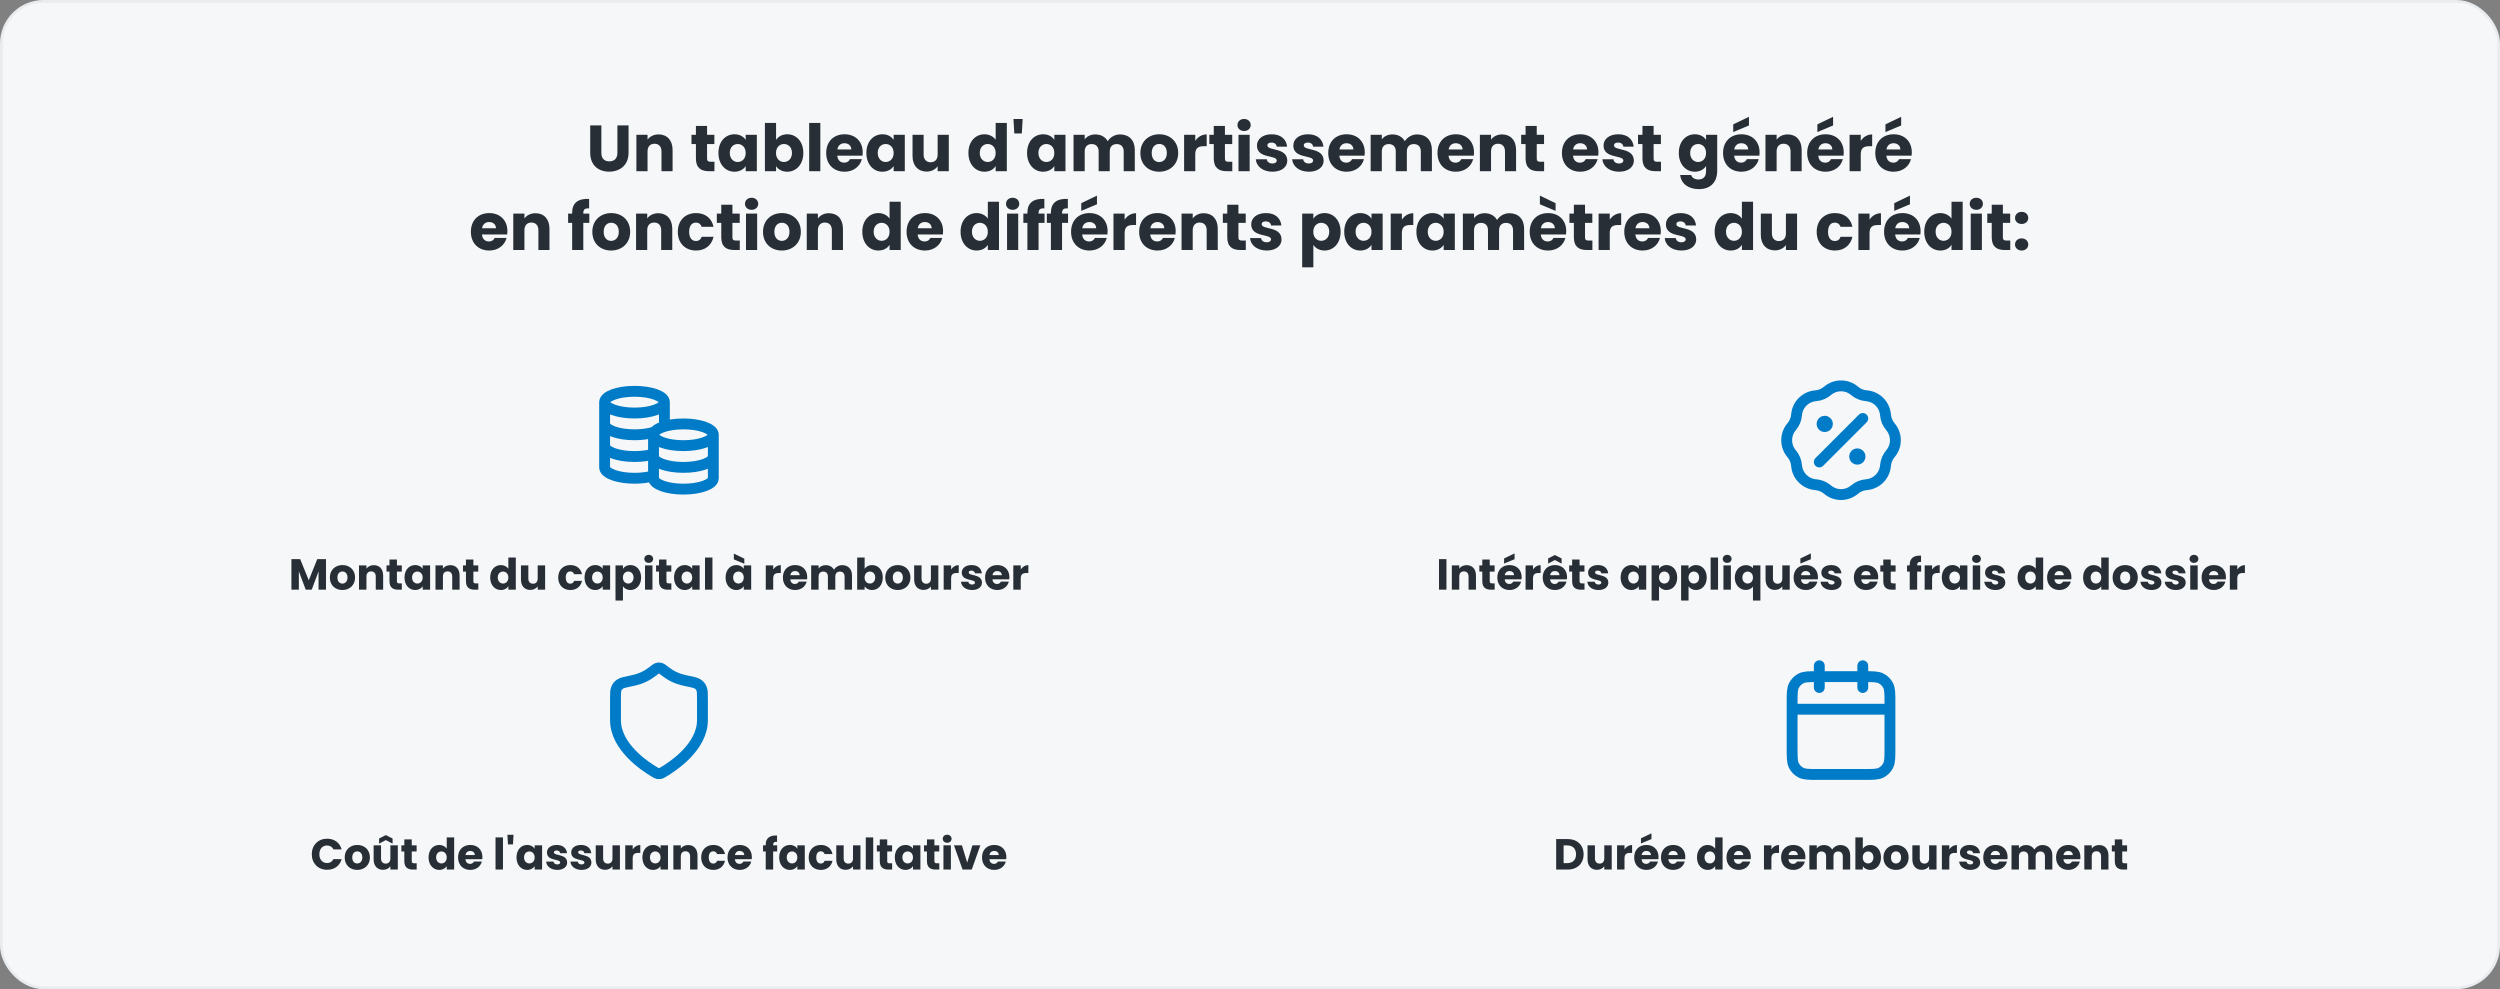
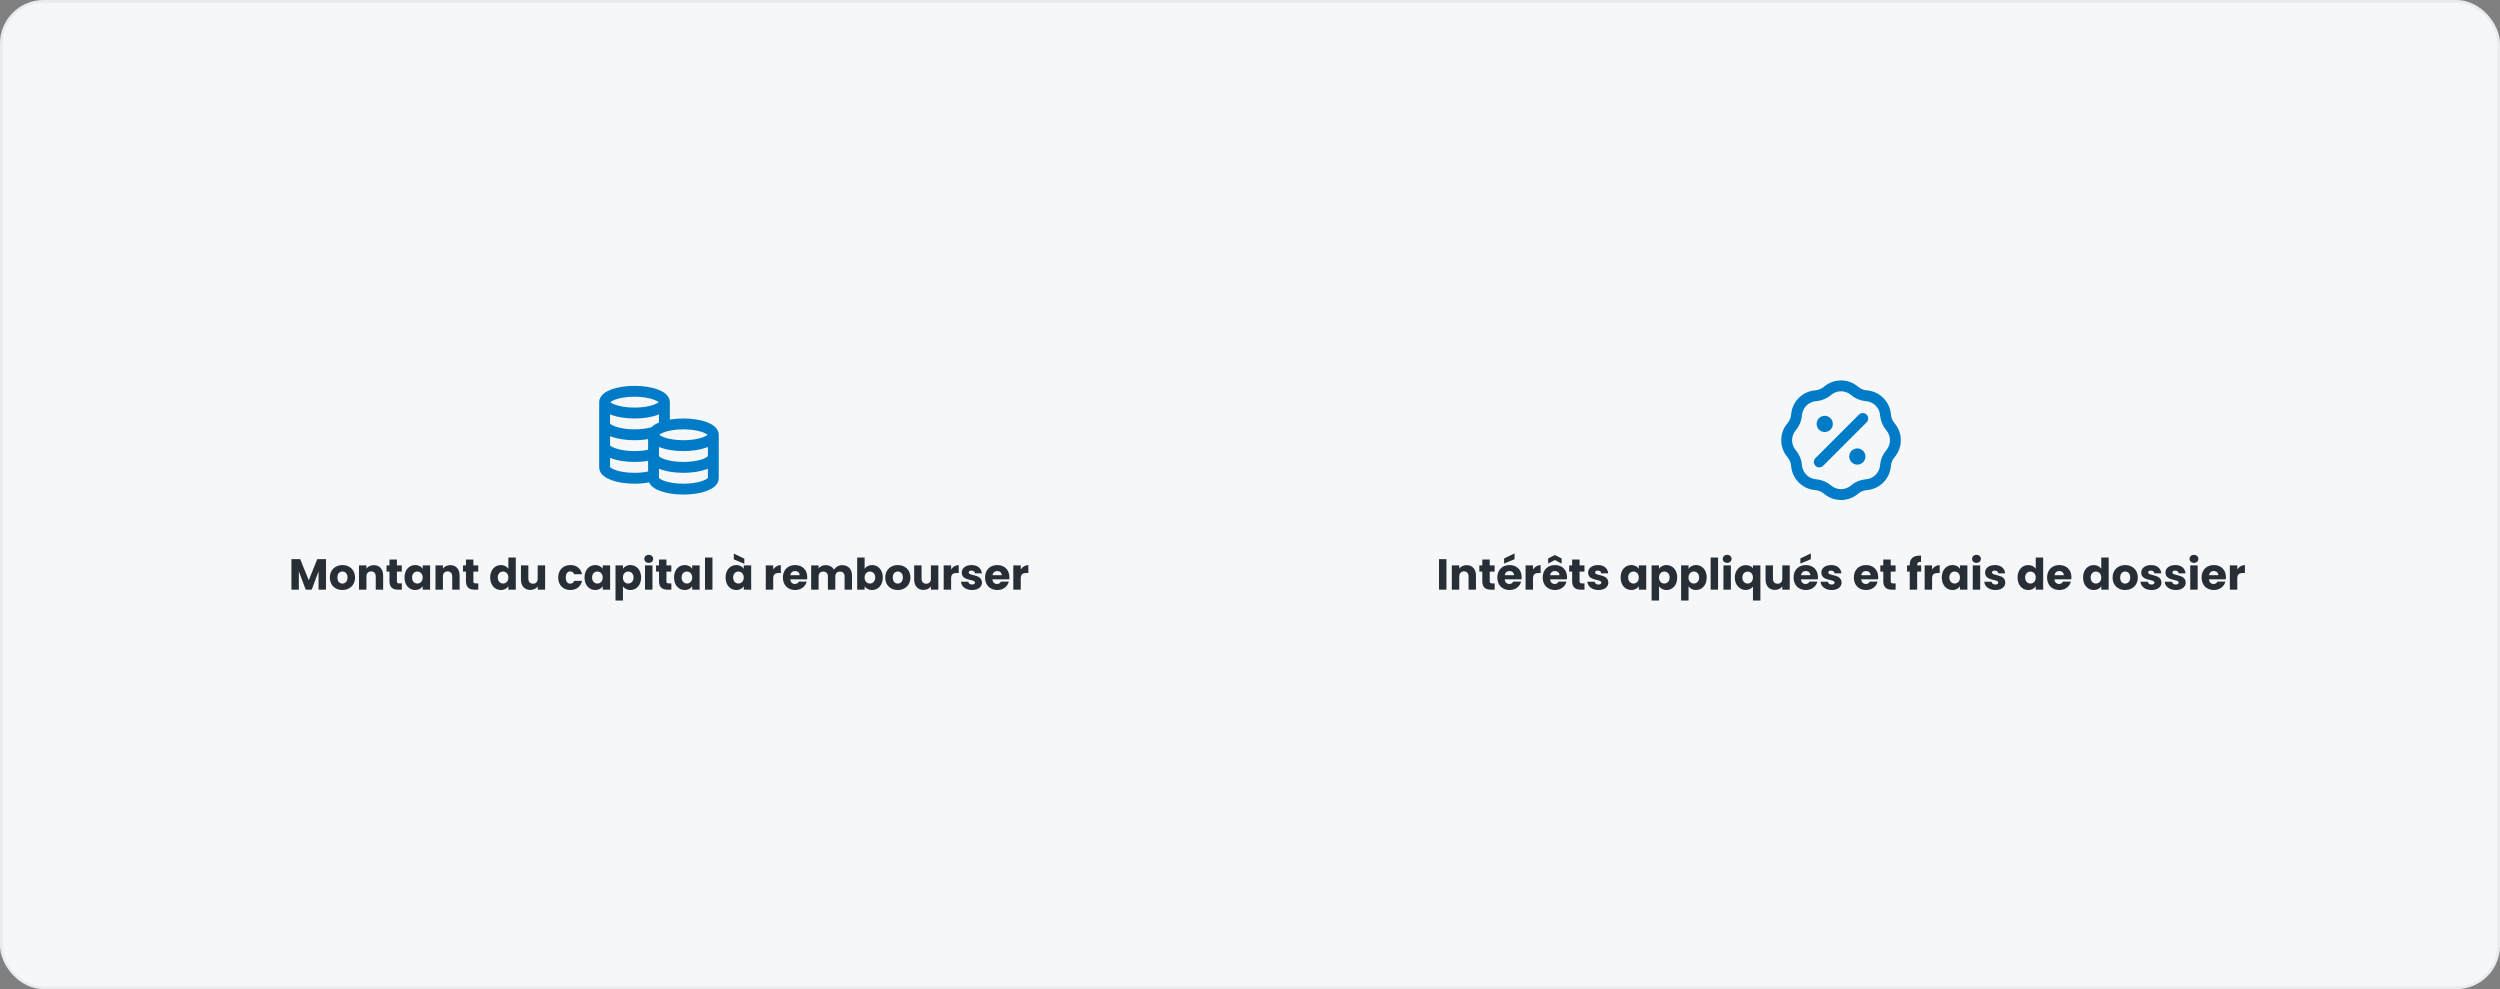
<svg xmlns="http://www.w3.org/2000/svg" width="920" height="364" viewBox="0 0 920 364" fill="none">
  <rect x="0" y="0" width="920" height="364" fill="#808080" stroke="none" />
  <rect x="0.5" y="0.5" width="919" height="363" rx="15.5" fill="#F5F7F9" />
  <rect x="0.5" y="0.5" width="919" height="363" rx="15.5" stroke="#E9ECEF" />
-   <path d="M217.197 56.208V46.152H221.301V56.232C221.301 58.224 222.285 59.376 224.229 59.376C226.173 59.376 227.205 58.224 227.205 56.232V46.152H231.309V56.208C231.309 60.864 228.045 63.168 224.157 63.168C220.245 63.168 217.197 60.864 217.197 56.208ZM243.431 63V55.728C243.431 53.904 242.423 52.896 240.863 52.896C239.303 52.896 238.295 53.904 238.295 55.728V63H234.191V49.608H238.295V51.384C239.111 50.256 240.551 49.464 242.351 49.464C245.447 49.464 247.511 51.576 247.511 55.176V63H243.431ZM256.097 58.344V53.016H254.465V49.608H256.097V46.344H260.201V49.608H262.889V53.016H260.201V58.392C260.201 59.184 260.537 59.52 261.449 59.52H262.913V63H260.825C258.041 63 256.097 61.824 256.097 58.344ZM264.383 56.28C264.383 52.056 266.999 49.416 270.287 49.416C272.279 49.416 273.695 50.328 274.415 51.504V49.608H278.519V63H274.415V61.104C273.671 62.28 272.255 63.192 270.263 63.192C266.999 63.192 264.383 60.504 264.383 56.28ZM274.415 56.304C274.415 54.168 273.047 52.992 271.487 52.992C269.951 52.992 268.559 54.144 268.559 56.28C268.559 58.416 269.951 59.616 271.487 59.616C273.047 59.616 274.415 58.44 274.415 56.304ZM285.592 51.504C286.336 50.304 287.8 49.416 289.72 49.416C293.032 49.416 295.624 52.056 295.624 56.28C295.624 60.504 293.008 63.192 289.72 63.192C287.752 63.192 286.336 62.304 285.592 61.128V63H281.488V45.24H285.592V51.504ZM291.448 56.28C291.448 54.144 290.056 52.992 288.496 52.992C286.96 52.992 285.568 54.168 285.568 56.304C285.568 58.44 286.96 59.616 288.496 59.616C290.056 59.616 291.448 58.416 291.448 56.28ZM297.777 63V45.24H301.881V63H297.777ZM310.759 52.704C309.415 52.704 308.383 53.52 308.143 55.008H313.279C313.279 53.544 312.127 52.704 310.759 52.704ZM317.167 58.56C316.519 61.176 314.143 63.192 310.807 63.192C306.871 63.192 304.039 60.552 304.039 56.304C304.039 52.056 306.823 49.416 310.807 49.416C314.719 49.416 317.479 52.008 317.479 56.088C317.479 56.472 317.455 56.88 317.407 57.288H308.119C308.263 59.04 309.343 59.856 310.663 59.856C311.815 59.856 312.463 59.28 312.799 58.56H317.167ZM318.828 56.28C318.828 52.056 321.444 49.416 324.732 49.416C326.724 49.416 328.14 50.328 328.86 51.504V49.608H332.964V63H328.86V61.104C328.116 62.28 326.7 63.192 324.708 63.192C321.444 63.192 318.828 60.504 318.828 56.28ZM328.86 56.304C328.86 54.168 327.492 52.992 325.932 52.992C324.396 52.992 323.004 54.144 323.004 56.28C323.004 58.416 324.396 59.616 325.932 59.616C327.492 59.616 328.86 58.44 328.86 56.304ZM349.157 49.608V63H345.053V61.176C344.237 62.328 342.797 63.144 340.997 63.144C337.901 63.144 335.813 61.008 335.813 57.432V49.608H339.893V56.88C339.893 58.704 340.925 59.712 342.461 59.712C344.045 59.712 345.053 58.704 345.053 56.88V49.608H349.157ZM356.375 56.28C356.375 52.056 358.991 49.416 362.279 49.416C364.055 49.416 365.591 50.232 366.407 51.456V45.24H370.511V63H366.407V61.08C365.663 62.304 364.247 63.192 362.279 63.192C358.991 63.192 356.375 60.504 356.375 56.28ZM366.407 56.304C366.407 54.168 365.039 52.992 363.479 52.992C361.943 52.992 360.551 54.144 360.551 56.28C360.551 58.416 361.943 59.616 363.479 59.616C365.039 59.616 366.407 58.44 366.407 56.304ZM373.264 49.104L372.952 43.8H376.336L376.024 49.104H373.264ZM377.961 56.28C377.961 52.056 380.577 49.416 383.865 49.416C385.857 49.416 387.273 50.328 387.993 51.504V49.608H392.097V63H387.993V61.104C387.249 62.28 385.833 63.192 383.841 63.192C380.577 63.192 377.961 60.504 377.961 56.28ZM387.993 56.304C387.993 54.168 386.625 52.992 385.065 52.992C383.529 52.992 382.137 54.144 382.137 56.28C382.137 58.416 383.529 59.616 385.065 59.616C386.625 59.616 387.993 58.44 387.993 56.304ZM413.522 63V55.728C413.522 53.976 412.514 53.016 410.954 53.016C409.394 53.016 408.386 53.976 408.386 55.728V63H404.306V55.728C404.306 53.976 403.298 53.016 401.738 53.016C400.178 53.016 399.17 53.976 399.17 55.728V63H395.066V49.608H399.17V51.288C399.962 50.208 401.33 49.464 403.082 49.464C405.098 49.464 406.73 50.352 407.642 51.96C408.53 50.544 410.21 49.464 412.154 49.464C415.466 49.464 417.602 51.576 417.602 55.176V63H413.522ZM433.576 56.304C433.576 60.552 430.504 63.192 426.568 63.192C422.632 63.192 419.656 60.552 419.656 56.304C419.656 52.056 422.704 49.416 426.616 49.416C430.552 49.416 433.576 52.056 433.576 56.304ZM423.832 56.304C423.832 58.56 425.08 59.64 426.568 59.64C428.032 59.64 429.4 58.56 429.4 56.304C429.4 54.024 428.056 52.968 426.616 52.968C425.128 52.968 423.832 54.024 423.832 56.304ZM439.858 56.784V63H435.754V49.608H439.858V51.84C440.794 50.424 442.258 49.464 444.058 49.464V53.808H442.93C440.986 53.808 439.858 54.48 439.858 56.784ZM446.667 58.344V53.016H445.035V49.608H446.667V46.344H450.771V49.608H453.459V53.016H450.771V58.392C450.771 59.184 451.107 59.52 452.019 59.52H453.483V63H451.395C448.611 63 446.667 61.824 446.667 58.344ZM455.769 63V49.608H459.873V63H455.769ZM457.833 48.216C456.369 48.216 455.385 47.232 455.385 46.008C455.385 44.76 456.369 43.776 457.833 43.776C459.273 43.776 460.257 44.76 460.257 46.008C460.257 47.232 459.273 48.216 457.833 48.216ZM473.719 59.112C473.719 61.44 471.655 63.192 468.295 63.192C464.719 63.192 462.319 61.2 462.127 58.608H466.183C466.279 59.544 467.119 60.168 468.247 60.168C469.303 60.168 469.855 59.688 469.855 59.088C469.855 56.928 462.559 58.488 462.559 53.568C462.559 51.288 464.503 49.416 468.007 49.416C471.463 49.416 473.383 51.336 473.647 53.976H469.855C469.735 53.064 469.039 52.464 467.887 52.464C466.927 52.464 466.399 52.848 466.399 53.496C466.399 55.632 473.647 54.12 473.719 59.112ZM487.102 59.112C487.102 61.44 485.038 63.192 481.678 63.192C478.102 63.192 475.702 61.2 475.51 58.608H479.566C479.662 59.544 480.502 60.168 481.63 60.168C482.686 60.168 483.238 59.688 483.238 59.088C483.238 56.928 475.942 58.488 475.942 53.568C475.942 51.288 477.886 49.416 481.39 49.416C484.846 49.416 486.766 51.336 487.03 53.976H483.238C483.118 53.064 482.422 52.464 481.27 52.464C480.31 52.464 479.782 52.848 479.782 53.496C479.782 55.632 487.03 54.12 487.102 59.112ZM495.517 52.704C494.173 52.704 493.141 53.52 492.901 55.008H498.037C498.037 53.544 496.885 52.704 495.517 52.704ZM501.925 58.56C501.277 61.176 498.901 63.192 495.565 63.192C491.629 63.192 488.797 60.552 488.797 56.304C488.797 52.056 491.581 49.416 495.565 49.416C499.477 49.416 502.237 52.008 502.237 56.088C502.237 56.472 502.213 56.88 502.165 57.288H492.877C493.021 59.04 494.101 59.856 495.421 59.856C496.573 59.856 497.221 59.28 497.557 58.56H501.925ZM522.858 63V55.728C522.858 53.976 521.85 53.016 520.29 53.016C518.73 53.016 517.722 53.976 517.722 55.728V63H513.642V55.728C513.642 53.976 512.634 53.016 511.074 53.016C509.514 53.016 508.506 53.976 508.506 55.728V63H504.402V49.608H508.506V51.288C509.298 50.208 510.666 49.464 512.418 49.464C514.434 49.464 516.066 50.352 516.978 51.96C517.866 50.544 519.546 49.464 521.49 49.464C524.802 49.464 526.938 51.576 526.938 55.176V63H522.858ZM535.712 52.704C534.368 52.704 533.336 53.52 533.096 55.008H538.232C538.232 53.544 537.08 52.704 535.712 52.704ZM542.12 58.56C541.472 61.176 539.096 63.192 535.76 63.192C531.824 63.192 528.992 60.552 528.992 56.304C528.992 52.056 531.776 49.416 535.76 49.416C539.672 49.416 542.432 52.008 542.432 56.088C542.432 56.472 542.408 56.88 542.36 57.288H533.072C533.216 59.04 534.296 59.856 535.616 59.856C536.768 59.856 537.416 59.28 537.752 58.56H542.12ZM553.837 63V55.728C553.837 53.904 552.829 52.896 551.269 52.896C549.709 52.896 548.701 53.904 548.701 55.728V63H544.597V49.608H548.701V51.384C549.517 50.256 550.957 49.464 552.757 49.464C555.853 49.464 557.917 51.576 557.917 55.176V63H553.837ZM561.417 58.344V53.016H559.785V49.608H561.417V46.344H565.521V49.608H568.209V53.016H565.521V58.392C565.521 59.184 565.857 59.52 566.769 59.52H568.233V63H566.145C563.361 63 561.417 61.824 561.417 58.344ZM581.509 52.704C580.165 52.704 579.133 53.52 578.893 55.008H584.029C584.029 53.544 582.877 52.704 581.509 52.704ZM587.917 58.56C587.269 61.176 584.893 63.192 581.557 63.192C577.621 63.192 574.789 60.552 574.789 56.304C574.789 52.056 577.573 49.416 581.557 49.416C585.469 49.416 588.229 52.008 588.229 56.088C588.229 56.472 588.205 56.88 588.157 57.288H578.869C579.013 59.04 580.093 59.856 581.413 59.856C582.565 59.856 583.213 59.28 583.549 58.56H587.917ZM601.266 59.112C601.266 61.44 599.202 63.192 595.842 63.192C592.266 63.192 589.866 61.2 589.674 58.608H593.73C593.826 59.544 594.666 60.168 595.794 60.168C596.85 60.168 597.402 59.688 597.402 59.088C597.402 56.928 590.106 58.488 590.106 53.568C590.106 51.288 592.05 49.416 595.554 49.416C599.01 49.416 600.93 51.336 601.194 53.976H597.402C597.282 53.064 596.586 52.464 595.434 52.464C594.474 52.464 593.946 52.848 593.946 53.496C593.946 55.632 601.194 54.12 601.266 59.112ZM604.425 58.344V53.016H602.793V49.608H604.425V46.344H608.529V49.608H611.217V53.016H608.529V58.392C608.529 59.184 608.865 59.52 609.777 59.52H611.241V63H609.153C606.369 63 604.425 61.824 604.425 58.344ZM617.797 56.28C617.797 52.056 620.413 49.416 623.701 49.416C625.669 49.416 627.109 50.304 627.829 51.504V49.608H631.933V62.976C631.933 66.552 629.869 69.6 625.237 69.6C621.253 69.6 618.661 67.584 618.301 64.392H622.357C622.621 65.4 623.629 66.048 625.045 66.048C626.605 66.048 627.829 65.232 627.829 62.976V61.08C627.085 62.256 625.669 63.192 623.701 63.192C620.413 63.192 617.797 60.504 617.797 56.28ZM627.829 56.304C627.829 54.168 626.461 52.992 624.901 52.992C623.365 52.992 621.973 54.144 621.973 56.28C621.973 58.416 623.365 59.616 624.901 59.616C626.461 59.616 627.829 58.44 627.829 56.304ZM640.806 52.704C639.462 52.704 638.43 53.52 638.19 55.008H643.326C643.326 53.544 642.174 52.704 640.806 52.704ZM647.214 58.56C646.566 61.176 644.19 63.192 640.854 63.192C636.918 63.192 634.086 60.552 634.086 56.304C634.086 52.056 636.87 49.416 640.854 49.416C644.766 49.416 647.526 52.008 647.526 56.088C647.526 56.472 647.502 56.88 647.454 57.288H638.166C638.31 59.04 639.39 59.856 640.71 59.856C641.862 59.856 642.51 59.28 642.846 58.56H647.214ZM637.83 45.768L643.614 42.984V46.176L637.83 48.6V45.768ZM658.931 63V55.728C658.931 53.904 657.923 52.896 656.363 52.896C654.803 52.896 653.795 53.904 653.795 55.728V63H649.691V49.608H653.795V51.384C654.611 50.256 656.051 49.464 657.851 49.464C660.947 49.464 663.011 51.576 663.011 55.176V63H658.931ZM671.767 52.704C670.423 52.704 669.391 53.52 669.151 55.008H674.287C674.287 53.544 673.135 52.704 671.767 52.704ZM678.175 58.56C677.527 61.176 675.151 63.192 671.815 63.192C667.879 63.192 665.047 60.552 665.047 56.304C665.047 52.056 667.831 49.416 671.815 49.416C675.727 49.416 678.487 52.008 678.487 56.088C678.487 56.472 678.463 56.88 678.415 57.288H669.127C669.271 59.04 670.351 59.856 671.671 59.856C672.823 59.856 673.471 59.28 673.807 58.56H678.175ZM668.791 45.768L674.575 42.984V46.176L668.791 48.6V45.768ZM684.756 56.784V63H680.652V49.608H684.756V51.84C685.692 50.424 687.156 49.464 688.956 49.464V53.808H687.828C685.884 53.808 684.756 54.48 684.756 56.784ZM696.822 52.704C695.478 52.704 694.446 53.52 694.206 55.008H699.342C699.342 53.544 698.19 52.704 696.822 52.704ZM703.23 58.56C702.582 61.176 700.206 63.192 696.87 63.192C692.934 63.192 690.102 60.552 690.102 56.304C690.102 52.056 692.886 49.416 696.87 49.416C700.782 49.416 703.542 52.008 703.542 56.088C703.542 56.472 703.518 56.88 703.47 57.288H694.182C694.326 59.04 695.406 59.856 696.726 59.856C697.878 59.856 698.526 59.28 698.862 58.56H703.23ZM693.846 45.768L699.63 42.984V46.176L693.846 48.6V45.768ZM180.001 81.704C178.657 81.704 177.625 82.52 177.385 84.008H182.521C182.521 82.544 181.369 81.704 180.001 81.704ZM186.409 87.56C185.761 90.176 183.385 92.192 180.049 92.192C176.113 92.192 173.281 89.552 173.281 85.304C173.281 81.056 176.065 78.416 180.049 78.416C183.961 78.416 186.721 81.008 186.721 85.088C186.721 85.472 186.697 85.88 186.649 86.288H177.361C177.505 88.04 178.585 88.856 179.905 88.856C181.057 88.856 181.705 88.28 182.041 87.56H186.409ZM198.126 92V84.728C198.126 82.904 197.118 81.896 195.558 81.896C193.998 81.896 192.99 82.904 192.99 84.728V92H188.886V78.608H192.99V80.384C193.806 79.256 195.246 78.464 197.046 78.464C200.142 78.464 202.206 80.576 202.206 84.176V92H198.126ZM210.552 92V82.016H209.064V78.608H210.552V78.224C210.552 74.72 212.712 72.992 216.792 73.208V76.688C215.208 76.592 214.656 77.072 214.656 78.488V78.608H216.864V82.016H214.656V92H210.552ZM231.897 85.304C231.897 89.552 228.825 92.192 224.889 92.192C220.953 92.192 217.977 89.552 217.977 85.304C217.977 81.056 221.025 78.416 224.937 78.416C228.873 78.416 231.897 81.056 231.897 85.304ZM222.153 85.304C222.153 87.56 223.401 88.64 224.889 88.64C226.353 88.64 227.721 87.56 227.721 85.304C227.721 83.024 226.377 81.968 224.937 81.968C223.449 81.968 222.153 83.024 222.153 85.304ZM243.314 92V84.728C243.314 82.904 242.306 81.896 240.746 81.896C239.186 81.896 238.178 82.904 238.178 84.728V92H234.074V78.608H238.178V80.384C238.994 79.256 240.434 78.464 242.234 78.464C245.33 78.464 247.394 80.576 247.394 84.176V92H243.314ZM249.43 85.304C249.43 81.08 252.214 78.416 256.15 78.416C259.51 78.416 261.886 80.264 262.582 83.456H258.214C257.878 82.52 257.206 81.92 256.078 81.92C254.614 81.92 253.606 83.072 253.606 85.304C253.606 87.536 254.614 88.688 256.078 88.688C257.206 88.688 257.854 88.136 258.214 87.152H262.582C261.886 90.248 259.51 92.192 256.15 92.192C252.214 92.192 249.43 89.552 249.43 85.304ZM265.425 87.344V82.016H263.793V78.608H265.425V75.344H269.529V78.608H272.217V82.016H269.529V87.392C269.529 88.184 269.865 88.52 270.777 88.52H272.241V92H270.153C267.369 92 265.425 90.824 265.425 87.344ZM274.527 92V78.608H278.631V92H274.527ZM276.591 77.216C275.127 77.216 274.143 76.232 274.143 75.008C274.143 73.76 275.127 72.776 276.591 72.776C278.031 72.776 279.015 73.76 279.015 75.008C279.015 76.232 278.031 77.216 276.591 77.216ZM294.709 85.304C294.709 89.552 291.637 92.192 287.701 92.192C283.765 92.192 280.789 89.552 280.789 85.304C280.789 81.056 283.837 78.416 287.749 78.416C291.685 78.416 294.709 81.056 294.709 85.304ZM284.965 85.304C284.965 87.56 286.213 88.64 287.701 88.64C289.165 88.64 290.533 87.56 290.533 85.304C290.533 83.024 289.189 81.968 287.749 81.968C286.261 81.968 284.965 83.024 284.965 85.304ZM306.126 92V84.728C306.126 82.904 305.118 81.896 303.558 81.896C301.998 81.896 300.99 82.904 300.99 84.728V92H296.886V78.608H300.99V80.384C301.806 79.256 303.246 78.464 305.046 78.464C308.142 78.464 310.206 80.576 310.206 84.176V92H306.126ZM317.328 85.28C317.328 81.056 319.944 78.416 323.232 78.416C325.008 78.416 326.544 79.232 327.36 80.456V74.24H331.464V92H327.36V90.08C326.616 91.304 325.2 92.192 323.232 92.192C319.944 92.192 317.328 89.504 317.328 85.28ZM327.36 85.304C327.36 83.168 325.992 81.992 324.432 81.992C322.896 81.992 321.504 83.144 321.504 85.28C321.504 87.416 322.896 88.616 324.432 88.616C325.992 88.616 327.36 87.44 327.36 85.304ZM340.337 81.704C338.993 81.704 337.961 82.52 337.721 84.008H342.857C342.857 82.544 341.705 81.704 340.337 81.704ZM346.745 87.56C346.097 90.176 343.721 92.192 340.385 92.192C336.449 92.192 333.617 89.552 333.617 85.304C333.617 81.056 336.401 78.416 340.385 78.416C344.297 78.416 347.057 81.008 347.057 85.088C347.057 85.472 347.033 85.88 346.985 86.288H337.697C337.841 88.04 338.921 88.856 340.241 88.856C341.393 88.856 342.041 88.28 342.377 87.56H346.745ZM353.492 85.28C353.492 81.056 356.108 78.416 359.396 78.416C361.172 78.416 362.708 79.232 363.524 80.456V74.24H367.628V92H363.524V90.08C362.78 91.304 361.364 92.192 359.396 92.192C356.108 92.192 353.492 89.504 353.492 85.28ZM363.524 85.304C363.524 83.168 362.156 81.992 360.596 81.992C359.06 81.992 357.668 83.144 357.668 85.28C357.668 87.416 359.06 88.616 360.596 88.616C362.156 88.616 363.524 87.44 363.524 85.304ZM370.597 92V78.608H374.701V92H370.597ZM372.661 77.216C371.197 77.216 370.213 76.232 370.213 75.008C370.213 73.76 371.197 72.776 372.661 72.776C374.101 72.776 375.085 73.76 375.085 75.008C375.085 76.232 374.101 77.216 372.661 77.216ZM378.084 92V82.016H376.596V78.608H378.084V78.224C378.084 74.72 380.244 72.992 384.324 73.208V76.688C382.74 76.592 382.188 77.072 382.188 78.488V78.608H384.396V82.016H382.188V92H378.084ZM386.732 92V82.016H385.244V78.608H386.732V78.224C386.732 74.72 388.892 72.992 392.972 73.208V76.688C391.388 76.592 390.836 77.072 390.836 78.488V78.608H393.044V82.016H390.836V92H386.732ZM400.876 81.704C399.532 81.704 398.5 82.52 398.26 84.008H403.396C403.396 82.544 402.244 81.704 400.876 81.704ZM407.284 87.56C406.636 90.176 404.26 92.192 400.924 92.192C396.988 92.192 394.156 89.552 394.156 85.304C394.156 81.056 396.94 78.416 400.924 78.416C404.836 78.416 407.596 81.008 407.596 85.088C407.596 85.472 407.572 85.88 407.524 86.288H398.236C398.38 88.04 399.46 88.856 400.78 88.856C401.932 88.856 402.58 88.28 402.916 87.56H407.284ZM397.9 74.768L403.684 71.984V75.176L397.9 77.6V74.768ZM413.865 85.784V92H409.761V78.608H413.865V80.84C414.801 79.424 416.265 78.464 418.065 78.464V82.808H416.937C414.993 82.808 413.865 83.48 413.865 85.784ZM425.931 81.704C424.587 81.704 423.555 82.52 423.315 84.008H428.451C428.451 82.544 427.299 81.704 425.931 81.704ZM432.339 87.56C431.691 90.176 429.315 92.192 425.979 92.192C422.043 92.192 419.211 89.552 419.211 85.304C419.211 81.056 421.995 78.416 425.979 78.416C429.891 78.416 432.651 81.008 432.651 85.088C432.651 85.472 432.627 85.88 432.579 86.288H423.291C423.435 88.04 424.515 88.856 425.835 88.856C426.987 88.856 427.635 88.28 427.971 87.56H432.339ZM444.056 92V84.728C444.056 82.904 443.048 81.896 441.488 81.896C439.928 81.896 438.92 82.904 438.92 84.728V92H434.816V78.608H438.92V80.384C439.736 79.256 441.176 78.464 442.976 78.464C446.072 78.464 448.136 80.576 448.136 84.176V92H444.056ZM451.636 87.344V82.016H450.004V78.608H451.636V75.344H455.74V78.608H458.428V82.016H455.74V87.392C455.74 88.184 456.076 88.52 456.988 88.52H458.452V92H456.364C453.58 92 451.636 90.824 451.636 87.344ZM471.61 88.112C471.61 90.44 469.546 92.192 466.186 92.192C462.61 92.192 460.21 90.2 460.018 87.608H464.074C464.17 88.544 465.01 89.168 466.138 89.168C467.194 89.168 467.746 88.688 467.746 88.088C467.746 85.928 460.45 87.488 460.45 82.568C460.45 80.288 462.394 78.416 465.898 78.416C469.354 78.416 471.274 80.336 471.538 82.976H467.746C467.626 82.064 466.93 81.464 465.778 81.464C464.818 81.464 464.29 81.848 464.29 82.496C464.29 84.632 471.538 83.12 471.61 88.112ZM483.311 80.504C484.055 79.328 485.471 78.416 487.439 78.416C490.727 78.416 493.343 81.056 493.343 85.28C493.343 89.504 490.727 92.192 487.439 92.192C485.471 92.192 484.055 91.256 483.311 90.128V98.384H479.207V78.608H483.311V80.504ZM489.167 85.28C489.167 83.144 487.775 81.992 486.215 81.992C484.679 81.992 483.287 83.168 483.287 85.304C483.287 87.44 484.679 88.616 486.215 88.616C487.775 88.616 489.167 87.416 489.167 85.28ZM494.68 85.28C494.68 81.056 497.296 78.416 500.584 78.416C502.576 78.416 503.992 79.328 504.712 80.504V78.608H508.816V92H504.712V90.104C503.968 91.28 502.552 92.192 500.56 92.192C497.296 92.192 494.68 89.504 494.68 85.28ZM504.712 85.304C504.712 83.168 503.344 81.992 501.784 81.992C500.248 81.992 498.856 83.144 498.856 85.28C498.856 87.416 500.248 88.616 501.784 88.616C503.344 88.616 504.712 87.44 504.712 85.304ZM515.889 85.784V92H511.785V78.608H515.889V80.84C516.825 79.424 518.289 78.464 520.089 78.464V82.808H518.961C517.017 82.808 515.889 83.48 515.889 85.784ZM521.235 85.28C521.235 81.056 523.851 78.416 527.139 78.416C529.131 78.416 530.547 79.328 531.267 80.504V78.608H535.371V92H531.267V90.104C530.523 91.28 529.107 92.192 527.115 92.192C523.851 92.192 521.235 89.504 521.235 85.28ZM531.267 85.304C531.267 83.168 529.899 81.992 528.339 81.992C526.803 81.992 525.411 83.144 525.411 85.28C525.411 87.416 526.803 88.616 528.339 88.616C529.899 88.616 531.267 87.44 531.267 85.304ZM556.796 92V84.728C556.796 82.976 555.788 82.016 554.228 82.016C552.668 82.016 551.66 82.976 551.66 84.728V92H547.58V84.728C547.58 82.976 546.572 82.016 545.012 82.016C543.452 82.016 542.444 82.976 542.444 84.728V92H538.34V78.608H542.444V80.288C543.236 79.208 544.604 78.464 546.356 78.464C548.372 78.464 550.004 79.352 550.916 80.96C551.804 79.544 553.484 78.464 555.428 78.464C558.74 78.464 560.876 80.576 560.876 84.176V92H556.796ZM569.65 81.704C568.306 81.704 567.274 82.52 567.034 84.008H572.17C572.17 82.544 571.018 81.704 569.65 81.704ZM576.058 87.56C575.41 90.176 573.034 92.192 569.698 92.192C565.762 92.192 562.93 89.552 562.93 85.304C562.93 81.056 565.714 78.416 569.698 78.416C573.61 78.416 576.37 81.008 576.37 85.088C576.37 85.472 576.346 85.88 576.298 86.288H567.01C567.154 88.04 568.234 88.856 569.554 88.856C570.706 88.856 571.354 88.28 571.69 87.56H576.058ZM566.674 75.176V71.984L572.458 74.768V77.6L566.674 75.176ZM579.183 87.344V82.016H577.551V78.608H579.183V75.344H583.287V78.608H585.975V82.016H583.287V87.392C583.287 88.184 583.623 88.52 584.535 88.52H585.999V92H583.911C581.127 92 579.183 90.824 579.183 87.344ZM592.389 85.784V92H588.285V78.608H592.389V80.84C593.325 79.424 594.789 78.464 596.589 78.464V82.808H595.461C593.517 82.808 592.389 83.48 592.389 85.784ZM604.455 81.704C603.111 81.704 602.079 82.52 601.839 84.008H606.975C606.975 82.544 605.823 81.704 604.455 81.704ZM610.863 87.56C610.215 90.176 607.839 92.192 604.503 92.192C600.567 92.192 597.735 89.552 597.735 85.304C597.735 81.056 600.519 78.416 604.503 78.416C608.415 78.416 611.174 81.008 611.174 85.088C611.174 85.472 611.151 85.88 611.103 86.288H601.815C601.959 88.04 603.039 88.856 604.359 88.856C605.511 88.856 606.159 88.28 606.495 87.56H610.863ZM624.212 88.112C624.212 90.44 622.148 92.192 618.788 92.192C615.212 92.192 612.812 90.2 612.62 87.608H616.676C616.772 88.544 617.612 89.168 618.74 89.168C619.796 89.168 620.348 88.688 620.348 88.088C620.348 85.928 613.052 87.488 613.052 82.568C613.052 80.288 614.996 78.416 618.5 78.416C621.956 78.416 623.876 80.336 624.14 82.976H620.348C620.228 82.064 619.532 81.464 618.38 81.464C617.42 81.464 616.892 81.848 616.892 82.496C616.892 84.632 624.14 83.12 624.212 88.112ZM630.992 85.28C630.992 81.056 633.608 78.416 636.896 78.416C638.672 78.416 640.208 79.232 641.024 80.456V74.24H645.128V92H641.024V90.08C640.28 91.304 638.864 92.192 636.896 92.192C633.608 92.192 630.992 89.504 630.992 85.28ZM641.024 85.304C641.024 83.168 639.656 81.992 638.096 81.992C636.56 81.992 635.168 83.144 635.168 85.28C635.168 87.416 636.56 88.616 638.096 88.616C639.656 88.616 641.024 87.44 641.024 85.304ZM661.321 78.608V92H657.217V90.176C656.401 91.328 654.961 92.144 653.161 92.144C650.065 92.144 647.977 90.008 647.977 86.432V78.608H652.057V85.88C652.057 87.704 653.089 88.712 654.625 88.712C656.209 88.712 657.217 87.704 657.217 85.88V78.608H661.321ZM668.539 85.304C668.539 81.08 671.323 78.416 675.259 78.416C678.619 78.416 680.995 80.264 681.691 83.456H677.323C676.987 82.52 676.315 81.92 675.187 81.92C673.723 81.92 672.715 83.072 672.715 85.304C672.715 87.536 673.723 88.688 675.187 88.688C676.315 88.688 676.963 88.136 677.323 87.152H681.691C680.995 90.248 678.619 92.192 675.259 92.192C671.323 92.192 668.539 89.552 668.539 85.304ZM687.99 85.784V92H683.886V78.608H687.99V80.84C688.926 79.424 690.39 78.464 692.19 78.464V82.808H691.062C689.118 82.808 687.99 83.48 687.99 85.784ZM700.056 81.704C698.712 81.704 697.68 82.52 697.44 84.008H702.576C702.576 82.544 701.424 81.704 700.056 81.704ZM706.464 87.56C705.816 90.176 703.44 92.192 700.104 92.192C696.168 92.192 693.336 89.552 693.336 85.304C693.336 81.056 696.12 78.416 700.104 78.416C704.016 78.416 706.776 81.008 706.776 85.088C706.776 85.472 706.752 85.88 706.704 86.288H697.416C697.56 88.04 698.64 88.856 699.96 88.856C701.112 88.856 701.76 88.28 702.096 87.56H706.464ZM697.08 74.768L702.864 71.984V75.176L697.08 77.6V74.768ZM708.125 85.28C708.125 81.056 710.741 78.416 714.029 78.416C715.805 78.416 717.341 79.232 718.157 80.456V74.24H722.261V92H718.157V90.08C717.413 91.304 715.997 92.192 714.029 92.192C710.741 92.192 708.125 89.504 708.125 85.28ZM718.157 85.304C718.157 83.168 716.789 81.992 715.229 81.992C713.693 81.992 712.301 83.144 712.301 85.28C712.301 87.416 713.693 88.616 715.229 88.616C716.789 88.616 718.157 87.44 718.157 85.304ZM725.23 92V78.608H729.334V92H725.23ZM727.294 77.216C725.83 77.216 724.846 76.232 724.846 75.008C724.846 73.76 725.83 72.776 727.294 72.776C728.734 72.776 729.718 73.76 729.718 75.008C729.718 76.232 728.734 77.216 727.294 77.216ZM732.956 87.344V82.016H731.324V78.608H732.956V75.344H737.06V78.608H739.748V82.016H737.06V87.392C737.06 88.184 737.396 88.52 738.308 88.52H739.772V92H737.684C734.9 92 732.956 90.824 732.956 87.344ZM746.402 89.984C746.402 91.208 745.418 92.192 743.978 92.192C742.514 92.192 741.53 91.208 741.53 89.984C741.53 88.712 742.514 87.728 743.978 87.728C745.418 87.728 746.402 88.712 746.402 89.984ZM746.402 80.216C746.402 81.44 745.418 82.424 743.978 82.424C742.514 82.424 741.53 81.44 741.53 80.216C741.53 78.944 742.514 77.96 743.978 77.96C745.418 77.96 746.402 78.944 746.402 80.216Z" fill="#272E35" />
  <g clip-path="url(#clip0_2069_1541)">
    <path d="M244.5 148C244.5 150.209 239.575 152 233.5 152C227.425 152 222.5 150.209 222.5 148M244.5 148C244.5 145.791 239.575 144 233.5 144C227.425 144 222.5 145.791 222.5 148M244.5 148V156.914C242.057 157.648 240.5 158.758 240.5 160M222.5 148V172C222.5 174.209 227.425 176 233.5 176C236.159 176 238.598 175.657 240.5 175.086V160M222.5 156C222.5 158.209 227.425 160 233.5 160C236.159 160 238.598 159.657 240.5 159.086M222.5 164C222.5 166.209 227.425 168 233.5 168C236.159 168 238.598 167.657 240.5 167.086M262.5 160C262.5 162.209 257.575 164 251.5 164C245.425 164 240.5 162.209 240.5 160M262.5 160C262.5 157.791 257.575 156 251.5 156C245.425 156 240.5 157.791 240.5 160M262.5 160V176C262.5 178.209 257.575 180 251.5 180C245.425 180 240.5 178.209 240.5 176V160M262.5 168C262.5 170.209 257.575 172 251.5 172C245.425 172 240.5 170.209 240.5 168" stroke="#007BC7" stroke-width="4" stroke-linecap="round" stroke-linejoin="round" />
    <path d="M107.242 217V205.768H110.474L113.626 213.544L116.746 205.768H119.962V217H117.226V210.264L114.714 217H112.506L109.978 210.248V217H107.242ZM130.666 212.536C130.666 215.368 128.618 217.128 125.994 217.128C123.37 217.128 121.386 215.368 121.386 212.536C121.386 209.704 123.418 207.944 126.026 207.944C128.65 207.944 130.666 209.704 130.666 212.536ZM124.17 212.536C124.17 214.04 125.002 214.76 125.994 214.76C126.97 214.76 127.882 214.04 127.882 212.536C127.882 211.016 126.986 210.312 126.026 210.312C125.034 210.312 124.17 211.016 124.17 212.536ZM138.277 217V212.152C138.277 210.936 137.605 210.264 136.565 210.264C135.525 210.264 134.853 210.936 134.853 212.152V217H132.117V208.072H134.853V209.256C135.397 208.504 136.357 207.976 137.557 207.976C139.621 207.976 140.997 209.384 140.997 211.784V217H138.277ZM143.33 213.896V210.344H142.242V208.072H143.33V205.896H146.066V208.072H147.858V210.344H146.066V213.928C146.066 214.456 146.29 214.68 146.898 214.68H147.874V217H146.482C144.626 217 143.33 216.216 143.33 213.896ZM148.854 212.52C148.854 209.704 150.598 207.944 152.79 207.944C154.118 207.944 155.062 208.552 155.542 209.336V208.072H158.278V217H155.542V215.736C155.046 216.52 154.102 217.128 152.774 217.128C150.598 217.128 148.854 215.336 148.854 212.52ZM155.542 212.536C155.542 211.112 154.63 210.328 153.59 210.328C152.566 210.328 151.638 211.096 151.638 212.52C151.638 213.944 152.566 214.744 153.59 214.744C154.63 214.744 155.542 213.96 155.542 212.536ZM166.418 217V212.152C166.418 210.936 165.746 210.264 164.706 210.264C163.666 210.264 162.994 210.936 162.994 212.152V217H160.258V208.072H162.994V209.256C163.538 208.504 164.498 207.976 165.698 207.976C167.762 207.976 169.138 209.384 169.138 211.784V217H166.418ZM171.471 213.896V210.344H170.383V208.072H171.471V205.896H174.207V208.072H175.999V210.344H174.207V213.928C174.207 214.456 174.431 214.68 175.039 214.68H176.015V217H174.623C172.767 217 171.471 216.216 171.471 213.896ZM180.386 212.52C180.386 209.704 182.13 207.944 184.322 207.944C185.506 207.944 186.53 208.488 187.074 209.304V205.16H189.81V217H187.074V215.72C186.578 216.536 185.634 217.128 184.322 217.128C182.13 217.128 180.386 215.336 180.386 212.52ZM187.074 212.536C187.074 211.112 186.162 210.328 185.122 210.328C184.098 210.328 183.17 211.096 183.17 212.52C183.17 213.944 184.098 214.744 185.122 214.744C186.162 214.744 187.074 213.96 187.074 212.536ZM200.605 208.072V217H197.869V215.784C197.325 216.552 196.365 217.096 195.165 217.096C193.101 217.096 191.709 215.672 191.709 213.288V208.072H194.429V212.92C194.429 214.136 195.117 214.808 196.141 214.808C197.197 214.808 197.869 214.136 197.869 212.92V208.072H200.605ZM205.417 212.536C205.417 209.72 207.273 207.944 209.897 207.944C212.137 207.944 213.721 209.176 214.185 211.304H211.273C211.049 210.68 210.601 210.28 209.849 210.28C208.873 210.28 208.201 211.048 208.201 212.536C208.201 214.024 208.873 214.792 209.849 214.792C210.601 214.792 211.033 214.424 211.273 213.768H214.185C213.721 215.832 212.137 217.128 209.897 217.128C207.273 217.128 205.417 215.368 205.417 212.536ZM215.104 212.52C215.104 209.704 216.848 207.944 219.04 207.944C220.368 207.944 221.312 208.552 221.792 209.336V208.072H224.528V217H221.792V215.736C221.296 216.52 220.352 217.128 219.024 217.128C216.848 217.128 215.104 215.336 215.104 212.52ZM221.792 212.536C221.792 211.112 220.88 210.328 219.84 210.328C218.816 210.328 217.888 211.096 217.888 212.52C217.888 213.944 218.816 214.744 219.84 214.744C220.88 214.744 221.792 213.96 221.792 212.536ZM229.244 209.336C229.74 208.552 230.684 207.944 231.996 207.944C234.188 207.944 235.932 209.704 235.932 212.52C235.932 215.336 234.188 217.128 231.996 217.128C230.684 217.128 229.74 216.504 229.244 215.752V221.256H226.508V208.072H229.244V209.336ZM233.148 212.52C233.148 211.096 232.22 210.328 231.18 210.328C230.156 210.328 229.228 211.112 229.228 212.536C229.228 213.96 230.156 214.744 231.18 214.744C232.22 214.744 233.148 213.944 233.148 212.52ZM237.367 217V208.072H240.103V217H237.367ZM238.743 207.144C237.767 207.144 237.111 206.488 237.111 205.672C237.111 204.84 237.767 204.184 238.743 204.184C239.703 204.184 240.359 204.84 240.359 205.672C240.359 206.488 239.703 207.144 238.743 207.144ZM242.518 213.896V210.344H241.43V208.072H242.518V205.896H245.254V208.072H247.046V210.344H245.254V213.928C245.254 214.456 245.478 214.68 246.086 214.68H247.062V217H245.67C243.814 217 242.518 216.216 242.518 213.896ZM248.042 212.52C248.042 209.704 249.786 207.944 251.978 207.944C253.306 207.944 254.25 208.552 254.73 209.336V208.072H257.466V217H254.73V215.736C254.234 216.52 253.29 217.128 251.962 217.128C249.786 217.128 248.042 215.336 248.042 212.52ZM254.73 212.536C254.73 211.112 253.818 210.328 252.778 210.328C251.754 210.328 250.826 211.096 250.826 212.52C250.826 213.944 251.754 214.744 252.778 214.744C253.818 214.744 254.73 213.96 254.73 212.536ZM259.445 217V205.16H262.181V217H259.445ZM267.011 212.52C267.011 209.704 268.755 207.944 270.947 207.944C272.275 207.944 273.219 208.552 273.699 209.336V208.072H276.435V217H273.699V215.736C273.203 216.52 272.259 217.128 270.931 217.128C268.755 217.128 267.011 215.336 267.011 212.52ZM273.699 212.536C273.699 211.112 272.787 210.328 271.747 210.328C270.723 210.328 269.795 211.096 269.795 212.52C269.795 213.944 270.723 214.744 271.747 214.744C272.787 214.744 273.699 213.96 273.699 212.536ZM270.051 205.848V203.72L273.907 205.576V207.464L270.051 205.848ZM284.541 212.856V217H281.805V208.072H284.541V209.56C285.165 208.616 286.141 207.976 287.341 207.976V210.872H286.589C285.293 210.872 284.541 211.32 284.541 212.856ZM292.584 210.136C291.688 210.136 291 210.68 290.84 211.672H294.264C294.264 210.696 293.496 210.136 292.584 210.136ZM296.856 214.04C296.424 215.784 294.84 217.128 292.616 217.128C289.992 217.128 288.104 215.368 288.104 212.536C288.104 209.704 289.96 207.944 292.616 207.944C295.224 207.944 297.064 209.672 297.064 212.392C297.064 212.648 297.048 212.92 297.016 213.192H290.824C290.92 214.36 291.64 214.904 292.52 214.904C293.288 214.904 293.72 214.52 293.944 214.04H296.856ZM310.812 217V212.152C310.812 210.984 310.14 210.344 309.1 210.344C308.06 210.344 307.388 210.984 307.388 212.152V217H304.668V212.152C304.668 210.984 303.996 210.344 302.956 210.344C301.916 210.344 301.244 210.984 301.244 212.152V217H298.508V208.072H301.244V209.192C301.772 208.472 302.684 207.976 303.852 207.976C305.196 207.976 306.284 208.568 306.892 209.64C307.484 208.696 308.604 207.976 309.9 207.976C312.108 207.976 313.532 209.384 313.532 211.784V217H310.812ZM318.181 209.336C318.677 208.536 319.653 207.944 320.933 207.944C323.141 207.944 324.869 209.704 324.869 212.52C324.869 215.336 323.125 217.128 320.933 217.128C319.621 217.128 318.677 216.536 318.181 215.752V217H315.445V205.16H318.181V209.336ZM322.085 212.52C322.085 211.096 321.157 210.328 320.117 210.328C319.093 210.328 318.165 211.112 318.165 212.536C318.165 213.96 319.093 214.744 320.117 214.744C321.157 214.744 322.085 213.944 322.085 212.52ZM335.041 212.536C335.041 215.368 332.993 217.128 330.369 217.128C327.745 217.128 325.761 215.368 325.761 212.536C325.761 209.704 327.793 207.944 330.401 207.944C333.025 207.944 335.041 209.704 335.041 212.536ZM328.545 212.536C328.545 214.04 329.377 214.76 330.369 214.76C331.345 214.76 332.257 214.04 332.257 212.536C332.257 211.016 331.361 210.312 330.401 210.312C329.409 210.312 328.545 211.016 328.545 212.536ZM345.308 208.072V217H342.572V215.784C342.028 216.552 341.068 217.096 339.868 217.096C337.804 217.096 336.412 215.672 336.412 213.288V208.072H339.132V212.92C339.132 214.136 339.82 214.808 340.844 214.808C341.9 214.808 342.572 214.136 342.572 212.92V208.072H345.308ZM350.009 212.856V217H347.273V208.072H350.009V209.56C350.633 208.616 351.609 207.976 352.809 207.976V210.872H352.057C350.761 210.872 350.009 211.32 350.009 212.856ZM361.365 214.408C361.365 215.96 359.989 217.128 357.749 217.128C355.365 217.128 353.765 215.8 353.637 214.072H356.341C356.405 214.696 356.965 215.112 357.717 215.112C358.421 215.112 358.789 214.792 358.789 214.392C358.789 212.952 353.925 213.992 353.925 210.712C353.925 209.192 355.221 207.944 357.557 207.944C359.861 207.944 361.141 209.224 361.317 210.984H358.789C358.709 210.376 358.245 209.976 357.477 209.976C356.837 209.976 356.485 210.232 356.485 210.664C356.485 212.088 361.317 211.08 361.365 214.408ZM366.975 210.136C366.079 210.136 365.391 210.68 365.231 211.672H368.655C368.655 210.696 367.887 210.136 366.975 210.136ZM371.247 214.04C370.815 215.784 369.231 217.128 367.007 217.128C364.383 217.128 362.495 215.368 362.495 212.536C362.495 209.704 364.351 207.944 367.007 207.944C369.615 207.944 371.455 209.672 371.455 212.392C371.455 212.648 371.439 212.92 371.407 213.192H365.215C365.311 214.36 366.031 214.904 366.911 214.904C367.679 214.904 368.111 214.52 368.335 214.04H371.247ZM375.634 212.856V217H372.898V208.072H375.634V209.56C376.258 208.616 377.234 207.976 378.434 207.976V210.872H377.682C376.386 210.872 375.634 211.32 375.634 212.856Z" fill="#272E35" />
  </g>
  <g clip-path="url(#clip1_2069_1541)">
    <path d="M671.5 156H671.52M683.5 168H683.52M685.5 154L669.5 170M668.168 145.637C669.775 145.509 671.301 144.877 672.529 143.831C675.393 141.39 679.607 141.39 682.471 143.831C683.699 144.877 685.225 145.509 686.832 145.637C690.584 145.937 693.563 148.916 693.863 152.668C693.991 154.275 694.623 155.801 695.669 157.029C698.11 159.893 698.11 164.107 695.669 166.971C694.623 168.199 693.991 169.725 693.863 171.332C693.563 175.084 690.584 178.063 686.832 178.363C685.225 178.491 683.699 179.123 682.471 180.169C679.607 182.61 675.393 182.61 672.529 180.169C671.301 179.123 669.775 178.491 668.168 178.363C664.416 178.063 661.437 175.084 661.137 171.332C661.009 169.725 660.377 168.199 659.331 166.971C656.89 164.107 656.89 159.893 659.331 157.029C660.377 155.801 661.009 154.275 661.137 152.668C661.437 148.916 664.416 145.937 668.168 145.637ZM672.5 156C672.5 156.552 672.052 157 671.5 157C670.948 157 670.5 156.552 670.5 156C670.5 155.448 670.948 155 671.5 155C672.052 155 672.5 155.448 672.5 156ZM684.5 168C684.5 168.552 684.052 169 683.5 169C682.948 169 682.5 168.552 682.5 168C682.5 167.448 682.948 167 683.5 167C684.052 167 684.5 167.448 684.5 168Z" stroke="#007BC7" stroke-width="4" stroke-linecap="round" stroke-linejoin="round" />
    <path d="M529.555 217V205.768H532.291V217H529.555ZM540.433 217V212.152C540.433 210.936 539.761 210.264 538.721 210.264C537.681 210.264 537.009 210.936 537.009 212.152V217H534.273V208.072H537.009V209.256C537.553 208.504 538.513 207.976 539.713 207.976C541.777 207.976 543.153 209.384 543.153 211.784V217H540.433ZM545.487 213.896V210.344H544.399V208.072H545.487V205.896H548.223V208.072H550.015V210.344H548.223V213.928C548.223 214.456 548.447 214.68 549.055 214.68H550.031V217H548.639C546.783 217 545.487 216.216 545.487 213.896ZM555.491 210.136C554.595 210.136 553.907 210.68 553.747 211.672H557.171C557.171 210.696 556.403 210.136 555.491 210.136ZM559.763 214.04C559.331 215.784 557.747 217.128 555.523 217.128C552.899 217.128 551.011 215.368 551.011 212.536C551.011 209.704 552.867 207.944 555.523 207.944C558.131 207.944 559.97 209.672 559.97 212.392C559.97 212.648 559.955 212.92 559.923 213.192H553.731C553.827 214.36 554.547 214.904 555.427 214.904C556.195 214.904 556.627 214.52 556.851 214.04H559.763ZM553.507 205.512L557.363 203.656V205.784L553.507 207.4V205.512ZM564.15 212.856V217H561.414V208.072H564.15V209.56C564.774 208.616 565.75 207.976 566.95 207.976V210.872H566.198C564.902 210.872 564.15 211.32 564.15 212.856ZM572.194 210.136C571.298 210.136 570.61 210.68 570.45 211.672H573.874C573.874 210.696 573.106 210.136 572.194 210.136ZM576.466 214.04C576.034 215.784 574.45 217.128 572.226 217.128C569.602 217.128 567.714 215.368 567.714 212.536C567.714 209.704 569.57 207.944 572.226 207.944C574.834 207.944 576.674 209.672 576.674 212.392C576.674 212.648 576.658 212.92 576.626 213.192H570.434C570.53 214.36 571.25 214.904 572.13 214.904C572.898 214.904 573.33 214.52 573.554 214.04H576.466ZM574.674 205.512V207.4L572.194 206.088L569.714 207.4V205.512L572.194 204.248L574.674 205.512ZM578.549 213.896V210.344H577.461V208.072H578.549V205.896H581.285V208.072H583.077V210.344H581.285V213.928C581.285 214.456 581.509 214.68 582.117 214.68H583.093V217H581.701C579.845 217 578.549 216.216 578.549 213.896ZM591.865 214.408C591.865 215.96 590.489 217.128 588.249 217.128C585.865 217.128 584.265 215.8 584.137 214.072H586.841C586.905 214.696 587.465 215.112 588.217 215.112C588.921 215.112 589.289 214.792 589.289 214.392C589.289 212.952 584.425 213.992 584.425 210.712C584.425 209.192 585.721 207.944 588.057 207.944C590.361 207.944 591.641 209.224 591.817 210.984H589.289C589.209 210.376 588.745 209.976 587.977 209.976C587.337 209.976 586.985 210.232 586.985 210.664C586.985 212.088 591.817 211.08 591.865 214.408ZM596.386 212.52C596.386 209.704 598.13 207.944 600.322 207.944C601.65 207.944 602.594 208.552 603.074 209.336V208.072H605.81V217H603.074V215.736C602.578 216.52 601.634 217.128 600.306 217.128C598.13 217.128 596.386 215.336 596.386 212.52ZM603.074 212.536C603.074 211.112 602.162 210.328 601.122 210.328C600.098 210.328 599.17 211.096 599.17 212.52C599.17 213.944 600.098 214.744 601.122 214.744C602.162 214.744 603.074 213.96 603.074 212.536ZM610.525 209.336C611.021 208.552 611.965 207.944 613.277 207.944C615.469 207.944 617.213 209.704 617.213 212.52C617.213 215.336 615.469 217.128 613.277 217.128C611.965 217.128 611.021 216.504 610.525 215.752V221.256H607.789V208.072H610.525V209.336ZM614.429 212.52C614.429 211.096 613.501 210.328 612.461 210.328C611.437 210.328 610.509 211.112 610.509 212.536C610.509 213.96 611.437 214.744 612.461 214.744C613.501 214.744 614.429 213.944 614.429 212.52ZM621.384 209.336C621.88 208.552 622.824 207.944 624.136 207.944C626.328 207.944 628.072 209.704 628.072 212.52C628.072 215.336 626.328 217.128 624.136 217.128C622.824 217.128 621.88 216.504 621.384 215.752V221.256H618.648V208.072H621.384V209.336ZM625.288 212.52C625.288 211.096 624.36 210.328 623.32 210.328C622.296 210.328 621.368 211.112 621.368 212.536C621.368 213.96 622.296 214.744 623.32 214.744C624.36 214.744 625.288 213.944 625.288 212.52ZM629.508 217V205.16H632.244V217H629.508ZM634.226 217V208.072H636.962V217H634.226ZM635.602 207.144C634.626 207.144 633.97 206.488 633.97 205.672C633.97 204.84 634.626 204.184 635.602 204.184C636.562 204.184 637.218 204.84 637.218 205.672C637.218 206.488 636.562 207.144 635.602 207.144ZM638.401 212.552C638.401 209.832 640.257 207.976 642.481 207.976C643.649 207.976 644.545 208.424 645.089 209.096V208.072H647.825V221.256H645.089V215.88C644.513 216.584 643.633 217.112 642.449 217.112C640.257 217.112 638.401 215.272 638.401 212.552ZM645.089 212.536C645.089 211.032 644.065 210.344 643.137 210.344C642.225 210.344 641.185 211.048 641.185 212.552C641.185 214.056 642.225 214.744 643.137 214.744C644.065 214.744 645.089 214.04 645.089 212.536ZM658.621 208.072V217H655.885V215.784C655.341 216.552 654.381 217.096 653.181 217.096C651.117 217.096 649.725 215.672 649.725 213.288V208.072H652.445V212.92C652.445 214.136 653.133 214.808 654.157 214.808C655.213 214.808 655.885 214.136 655.885 212.92V208.072H658.621ZM664.522 210.136C663.626 210.136 662.938 210.68 662.778 211.672H666.202C666.202 210.696 665.434 210.136 664.522 210.136ZM668.794 214.04C668.362 215.784 666.778 217.128 664.554 217.128C661.93 217.128 660.042 215.368 660.042 212.536C660.042 209.704 661.898 207.944 664.554 207.944C667.162 207.944 669.002 209.672 669.002 212.392C669.002 212.648 668.986 212.92 668.954 213.192H662.762C662.858 214.36 663.578 214.904 664.458 214.904C665.226 214.904 665.658 214.52 665.882 214.04H668.794ZM662.538 205.512L666.394 203.656V205.784L662.538 207.4V205.512ZM677.693 214.408C677.693 215.96 676.317 217.128 674.077 217.128C671.693 217.128 670.093 215.8 669.965 214.072H672.669C672.733 214.696 673.293 215.112 674.045 215.112C674.749 215.112 675.117 214.792 675.117 214.392C675.117 212.952 670.253 213.992 670.253 210.712C670.253 209.192 671.549 207.944 673.885 207.944C676.189 207.944 677.469 209.224 677.645 210.984H675.117C675.037 210.376 674.573 209.976 673.805 209.976C673.165 209.976 672.813 210.232 672.813 210.664C672.813 212.088 677.645 211.08 677.693 214.408ZM686.694 210.136C685.798 210.136 685.11 210.68 684.95 211.672H688.374C688.374 210.696 687.606 210.136 686.694 210.136ZM690.966 214.04C690.534 215.784 688.95 217.128 686.726 217.128C684.102 217.128 682.214 215.368 682.214 212.536C682.214 209.704 684.07 207.944 686.726 207.944C689.334 207.944 691.174 209.672 691.174 212.392C691.174 212.648 691.158 212.92 691.126 213.192H684.934C685.03 214.36 685.75 214.904 686.63 214.904C687.398 214.904 687.83 214.52 688.054 214.04H690.966ZM693.049 213.896V210.344H691.961V208.072H693.049V205.896H695.785V208.072H697.577V210.344H695.785V213.928C695.785 214.456 696.009 214.68 696.617 214.68H697.593V217H696.201C694.345 217 693.049 216.216 693.049 213.896ZM702.78 217V210.344H701.788V208.072H702.78V207.816C702.78 205.48 704.22 204.328 706.94 204.472V206.792C705.884 206.728 705.516 207.048 705.516 207.992V208.072H706.988V210.344H705.516V217H702.78ZM711.009 212.856V217H708.273V208.072H711.009V209.56C711.633 208.616 712.609 207.976 713.809 207.976V210.872H713.057C711.761 210.872 711.009 211.32 711.009 212.856ZM714.573 212.52C714.573 209.704 716.317 207.944 718.509 207.944C719.837 207.944 720.781 208.552 721.261 209.336V208.072H723.997V217H721.261V215.736C720.765 216.52 719.821 217.128 718.493 217.128C716.317 217.128 714.573 215.336 714.573 212.52ZM721.261 212.536C721.261 211.112 720.349 210.328 719.309 210.328C718.285 210.328 717.357 211.096 717.357 212.52C717.357 213.944 718.285 214.744 719.309 214.744C720.349 214.744 721.261 213.96 721.261 212.536ZM725.976 217V208.072H728.712V217H725.976ZM727.352 207.144C726.376 207.144 725.72 206.488 725.72 205.672C725.72 204.84 726.376 204.184 727.352 204.184C728.312 204.184 728.968 204.84 728.968 205.672C728.968 206.488 728.312 207.144 727.352 207.144ZM737.943 214.408C737.943 215.96 736.567 217.128 734.327 217.128C731.943 217.128 730.343 215.8 730.215 214.072H732.919C732.983 214.696 733.543 215.112 734.295 215.112C734.999 215.112 735.367 214.792 735.367 214.392C735.367 212.952 730.503 213.992 730.503 210.712C730.503 209.192 731.799 207.944 734.135 207.944C736.439 207.944 737.719 209.224 737.895 210.984H735.367C735.287 210.376 734.823 209.976 734.055 209.976C733.415 209.976 733.063 210.232 733.063 210.664C733.063 212.088 737.895 211.08 737.943 214.408ZM742.464 212.52C742.464 209.704 744.208 207.944 746.4 207.944C747.584 207.944 748.608 208.488 749.152 209.304V205.16H751.888V217H749.152V215.72C748.656 216.536 747.712 217.128 746.4 217.128C744.208 217.128 742.464 215.336 742.464 212.52ZM749.152 212.536C749.152 211.112 748.24 210.328 747.2 210.328C746.176 210.328 745.248 211.096 745.248 212.52C745.248 213.944 746.176 214.744 747.2 214.744C748.24 214.744 749.152 213.96 749.152 212.536ZM757.803 210.136C756.907 210.136 756.219 210.68 756.059 211.672H759.483C759.483 210.696 758.715 210.136 757.803 210.136ZM762.075 214.04C761.643 215.784 760.059 217.128 757.835 217.128C755.211 217.128 753.323 215.368 753.323 212.536C753.323 209.704 755.179 207.944 757.835 207.944C760.443 207.944 762.283 209.672 762.283 212.392C762.283 212.648 762.267 212.92 762.235 213.192H756.043C756.139 214.36 756.859 214.904 757.739 214.904C758.507 214.904 758.939 214.52 759.163 214.04H762.075ZM766.573 212.52C766.573 209.704 768.317 207.944 770.509 207.944C771.693 207.944 772.717 208.488 773.261 209.304V205.16H775.997V217H773.261V215.72C772.765 216.536 771.821 217.128 770.509 217.128C768.317 217.128 766.573 215.336 766.573 212.52ZM773.261 212.536C773.261 211.112 772.349 210.328 771.309 210.328C770.285 210.328 769.357 211.096 769.357 212.52C769.357 213.944 770.285 214.744 771.309 214.744C772.349 214.744 773.261 213.96 773.261 212.536ZM786.712 212.536C786.712 215.368 784.664 217.128 782.04 217.128C779.416 217.128 777.432 215.368 777.432 212.536C777.432 209.704 779.464 207.944 782.072 207.944C784.696 207.944 786.712 209.704 786.712 212.536ZM780.216 212.536C780.216 214.04 781.048 214.76 782.04 214.76C783.016 214.76 783.928 214.04 783.928 212.536C783.928 211.016 783.032 210.312 782.072 210.312C781.08 210.312 780.216 211.016 780.216 212.536ZM795.412 214.408C795.412 215.96 794.036 217.128 791.796 217.128C789.412 217.128 787.812 215.8 787.684 214.072H790.388C790.452 214.696 791.012 215.112 791.764 215.112C792.468 215.112 792.836 214.792 792.836 214.392C792.836 212.952 787.972 213.992 787.972 210.712C787.972 209.192 789.268 207.944 791.604 207.944C793.908 207.944 795.188 209.224 795.364 210.984H792.836C792.756 210.376 792.292 209.976 791.524 209.976C790.884 209.976 790.532 210.232 790.532 210.664C790.532 212.088 795.364 211.08 795.412 214.408ZM804.334 214.408C804.334 215.96 802.958 217.128 800.718 217.128C798.334 217.128 796.734 215.8 796.606 214.072H799.31C799.374 214.696 799.934 215.112 800.686 215.112C801.39 215.112 801.758 214.792 801.758 214.392C801.758 212.952 796.894 213.992 796.894 210.712C796.894 209.192 798.19 207.944 800.526 207.944C802.83 207.944 804.11 209.224 804.286 210.984H801.758C801.678 210.376 801.214 209.976 800.446 209.976C799.806 209.976 799.454 210.232 799.454 210.664C799.454 212.088 804.286 211.08 804.334 214.408ZM806.008 217V208.072H808.744V217H806.008ZM807.384 207.144C806.408 207.144 805.752 206.488 805.752 205.672C805.752 204.84 806.408 204.184 807.384 204.184C808.344 204.184 809 204.84 809 205.672C809 206.488 808.344 207.144 807.384 207.144ZM814.662 210.136C813.766 210.136 813.078 210.68 812.918 211.672H816.342C816.342 210.696 815.574 210.136 814.662 210.136ZM818.934 214.04C818.502 215.784 816.918 217.128 814.694 217.128C812.07 217.128 810.182 215.368 810.182 212.536C810.182 209.704 812.038 207.944 814.694 207.944C817.302 207.944 819.142 209.672 819.142 212.392C819.142 212.648 819.126 212.92 819.094 213.192H812.902C812.998 214.36 813.718 214.904 814.598 214.904C815.366 214.904 815.798 214.52 816.022 214.04H818.934ZM823.322 212.856V217H820.586V208.072H823.322V209.56C823.946 208.616 824.922 207.976 826.122 207.976V210.872H825.37C824.074 210.872 823.322 211.32 823.322 212.856Z" fill="#272E35" />
  </g>
  <g clip-path="url(#clip2_2069_1541)">
    <path d="M241.104 284.23C241.547 284.488 241.768 284.617 242.081 284.684C242.323 284.736 242.677 284.736 242.919 284.684C243.232 284.617 243.453 284.488 243.896 284.23C247.792 281.957 258.5 274.817 258.5 265V257.4C258.5 255.252 258.5 254.178 258.169 253.416C257.832 252.641 257.497 252.229 256.807 251.742C256.128 251.263 254.797 250.986 252.135 250.432C249.202 249.822 246.949 248.72 244.889 247.127C243.901 246.363 243.407 245.981 243.021 245.876C242.613 245.766 242.387 245.766 241.979 245.876C241.593 245.981 241.099 246.363 240.111 247.127C238.051 248.72 235.798 249.822 232.865 250.432C230.203 250.986 228.872 251.263 228.193 251.742C227.503 252.229 227.168 252.641 226.831 253.416C226.5 254.178 226.5 255.252 226.5 257.4V265C226.5 274.817 237.208 281.957 241.104 284.23Z" stroke="#007BC7" stroke-width="4" stroke-linecap="round" stroke-linejoin="round" />
    <path d="M114.739 314.368C114.739 311.008 117.075 308.64 120.387 308.64C123.059 308.64 125.075 310.144 125.715 312.576H122.707C122.243 311.616 121.395 311.136 120.355 311.136C118.675 311.136 117.523 312.384 117.523 314.368C117.523 316.352 118.675 317.6 120.355 317.6C121.395 317.6 122.243 317.12 122.707 316.16H125.715C125.075 318.592 123.059 320.08 120.387 320.08C117.075 320.08 114.739 317.728 114.739 314.368ZM136.126 315.536C136.126 318.368 134.078 320.128 131.454 320.128C128.83 320.128 126.846 318.368 126.846 315.536C126.846 312.704 128.878 310.944 131.486 310.944C134.11 310.944 136.126 312.704 136.126 315.536ZM129.63 315.536C129.63 317.04 130.462 317.76 131.454 317.76C132.43 317.76 133.342 317.04 133.342 315.536C133.342 314.016 132.446 313.312 131.486 313.312C130.494 313.312 129.63 314.016 129.63 315.536ZM146.394 311.072V320H143.658V318.784C143.114 319.552 142.154 320.096 140.954 320.096C138.89 320.096 137.498 318.672 137.498 316.288V311.072H140.218V315.92C140.218 317.136 140.906 317.808 141.93 317.808C142.986 317.808 143.658 317.136 143.658 315.92V311.072H146.394ZM144.474 308.576V310.464L141.994 309.152L139.514 310.464V308.576L141.994 307.312L144.474 308.576ZM148.791 316.896V313.344H147.703V311.072H148.791V308.896H151.527V311.072H153.319V313.344H151.527V316.928C151.527 317.456 151.751 317.68 152.359 317.68H153.335V320H151.943C150.087 320 148.791 319.216 148.791 316.896ZM157.706 315.52C157.706 312.704 159.45 310.944 161.642 310.944C162.826 310.944 163.85 311.488 164.394 312.304V308.16H167.13V320H164.394V318.72C163.898 319.536 162.954 320.128 161.642 320.128C159.45 320.128 157.706 318.336 157.706 315.52ZM164.394 315.536C164.394 314.112 163.482 313.328 162.442 313.328C161.418 313.328 160.49 314.096 160.49 315.52C160.49 316.944 161.418 317.744 162.442 317.744C163.482 317.744 164.394 316.96 164.394 315.536ZM173.045 313.136C172.149 313.136 171.461 313.68 171.301 314.672H174.725C174.725 313.696 173.957 313.136 173.045 313.136ZM177.317 317.04C176.885 318.784 175.301 320.128 173.077 320.128C170.453 320.128 168.565 318.368 168.565 315.536C168.565 312.704 170.421 310.944 173.077 310.944C175.685 310.944 177.525 312.672 177.525 315.392C177.525 315.648 177.509 315.92 177.477 316.192H171.285C171.381 317.36 172.101 317.904 172.981 317.904C173.749 317.904 174.181 317.52 174.405 317.04H177.317ZM182.359 320V308.16H185.095V320H182.359ZM186.934 310.736L186.726 307.2H188.982L188.774 310.736H186.934ZM190.065 315.52C190.065 312.704 191.809 310.944 194.001 310.944C195.329 310.944 196.273 311.552 196.753 312.336V311.072H199.489V320H196.753V318.736C196.257 319.52 195.313 320.128 193.985 320.128C191.809 320.128 190.065 318.336 190.065 315.52ZM196.753 315.536C196.753 314.112 195.841 313.328 194.801 313.328C193.777 313.328 192.849 314.096 192.849 315.52C192.849 316.944 193.777 317.744 194.801 317.744C195.841 317.744 196.753 316.96 196.753 315.536ZM208.717 317.408C208.717 318.96 207.341 320.128 205.101 320.128C202.717 320.128 201.117 318.8 200.989 317.072H203.693C203.757 317.696 204.317 318.112 205.069 318.112C205.773 318.112 206.141 317.792 206.141 317.392C206.141 315.952 201.277 316.992 201.277 313.712C201.277 312.192 202.573 310.944 204.909 310.944C207.213 310.944 208.493 312.224 208.669 313.984H206.141C206.061 313.376 205.597 312.976 204.829 312.976C204.189 312.976 203.837 313.232 203.837 313.664C203.837 315.088 208.669 314.08 208.717 317.408ZM217.638 317.408C217.638 318.96 216.262 320.128 214.022 320.128C211.638 320.128 210.038 318.8 209.91 317.072H212.614C212.678 317.696 213.238 318.112 213.99 318.112C214.694 318.112 215.062 317.792 215.062 317.392C215.062 315.952 210.198 316.992 210.198 313.712C210.198 312.192 211.494 310.944 213.83 310.944C216.134 310.944 217.414 312.224 217.59 313.984H215.062C214.982 313.376 214.518 312.976 213.75 312.976C213.11 312.976 212.758 313.232 212.758 313.664C212.758 315.088 217.59 314.08 217.638 317.408ZM228.128 311.072V320H225.392V318.784C224.848 319.552 223.888 320.096 222.688 320.096C220.624 320.096 219.232 318.672 219.232 316.288V311.072H221.952V315.92C221.952 317.136 222.64 317.808 223.664 317.808C224.72 317.808 225.392 317.136 225.392 315.92V311.072H228.128ZM232.83 315.856V320H230.094V311.072H232.83V312.56C233.454 311.616 234.43 310.976 235.63 310.976V313.872H234.878C233.582 313.872 232.83 314.32 232.83 315.856ZM236.393 315.52C236.393 312.704 238.137 310.944 240.329 310.944C241.657 310.944 242.601 311.552 243.081 312.336V311.072H245.817V320H243.081V318.736C242.585 319.52 241.641 320.128 240.313 320.128C238.137 320.128 236.393 318.336 236.393 315.52ZM243.081 315.536C243.081 314.112 242.169 313.328 241.129 313.328C240.105 313.328 239.177 314.096 239.177 315.52C239.177 316.944 240.105 317.744 241.129 317.744C242.169 317.744 243.081 316.96 243.081 315.536ZM253.957 320V315.152C253.957 313.936 253.285 313.264 252.245 313.264C251.205 313.264 250.533 313.936 250.533 315.152V320H247.797V311.072H250.533V312.256C251.077 311.504 252.037 310.976 253.237 310.976C255.301 310.976 256.677 312.384 256.677 314.784V320H253.957ZM258.034 315.536C258.034 312.72 259.89 310.944 262.514 310.944C264.754 310.944 266.338 312.176 266.802 314.304H263.89C263.666 313.68 263.218 313.28 262.466 313.28C261.49 313.28 260.818 314.048 260.818 315.536C260.818 317.024 261.49 317.792 262.466 317.792C263.218 317.792 263.65 317.424 263.89 316.768H266.802C266.338 318.832 264.754 320.128 262.514 320.128C259.89 320.128 258.034 318.368 258.034 315.536ZM272.201 313.136C271.305 313.136 270.617 313.68 270.457 314.672H273.881C273.881 313.696 273.113 313.136 272.201 313.136ZM276.473 317.04C276.041 318.784 274.457 320.128 272.233 320.128C269.609 320.128 267.721 318.368 267.721 315.536C267.721 312.704 269.577 310.944 272.233 310.944C274.841 310.944 276.681 312.672 276.681 315.392C276.681 315.648 276.665 315.92 276.633 316.192H270.441C270.537 317.36 271.257 317.904 272.137 317.904C272.905 317.904 273.337 317.52 273.561 317.04H276.473ZM281.787 320V313.344H280.795V311.072H281.787V310.816C281.787 308.48 283.227 307.328 285.947 307.472V309.792C284.891 309.728 284.523 310.048 284.523 310.992V311.072H285.995V313.344H284.523V320H281.787ZM286.737 315.52C286.737 312.704 288.481 310.944 290.673 310.944C292.001 310.944 292.945 311.552 293.425 312.336V311.072H296.161V320H293.425V318.736C292.929 319.52 291.985 320.128 290.657 320.128C288.481 320.128 286.737 318.336 286.737 315.52ZM293.425 315.536C293.425 314.112 292.513 313.328 291.473 313.328C290.449 313.328 289.521 314.096 289.521 315.52C289.521 316.944 290.449 317.744 291.473 317.744C292.513 317.744 293.425 316.96 293.425 315.536ZM297.596 315.536C297.596 312.72 299.452 310.944 302.076 310.944C304.316 310.944 305.9 312.176 306.364 314.304H303.452C303.228 313.68 302.78 313.28 302.028 313.28C301.052 313.28 300.38 314.048 300.38 315.536C300.38 317.024 301.052 317.792 302.028 317.792C302.78 317.792 303.212 317.424 303.452 316.768H306.364C305.9 318.832 304.316 320.128 302.076 320.128C299.452 320.128 297.596 318.368 297.596 315.536ZM316.644 311.072V320H313.908V318.784C313.364 319.552 312.404 320.096 311.204 320.096C309.14 320.096 307.748 318.672 307.748 316.288V311.072H310.468V315.92C310.468 317.136 311.156 317.808 312.18 317.808C313.236 317.808 313.908 317.136 313.908 315.92V311.072H316.644ZM318.609 320V308.16H321.345V320H318.609ZM323.76 316.896V313.344H322.672V311.072H323.76V308.896H326.496V311.072H328.288V313.344H326.496V316.928C326.496 317.456 326.72 317.68 327.328 317.68H328.304V320H326.912C325.056 320 323.76 319.216 323.76 316.896ZM329.284 315.52C329.284 312.704 331.028 310.944 333.22 310.944C334.548 310.944 335.492 311.552 335.972 312.336V311.072H338.708V320H335.972V318.736C335.476 319.52 334.532 320.128 333.204 320.128C331.028 320.128 329.284 318.336 329.284 315.52ZM335.972 315.536C335.972 314.112 335.06 313.328 334.02 313.328C332.996 313.328 332.068 314.096 332.068 315.52C332.068 316.944 332.996 317.744 334.02 317.744C335.06 317.744 335.972 316.96 335.972 315.536ZM341.119 316.896V313.344H340.031V311.072H341.119V308.896H343.855V311.072H345.647V313.344H343.855V316.928C343.855 317.456 344.079 317.68 344.687 317.68H345.663V320H344.271C342.415 320 341.119 319.216 341.119 316.896ZM347.187 320V311.072H349.923V320H347.187ZM348.563 310.144C347.587 310.144 346.931 309.488 346.931 308.672C346.931 307.84 347.587 307.184 348.563 307.184C349.523 307.184 350.179 307.84 350.179 308.672C350.179 309.488 349.523 310.144 348.563 310.144ZM351.058 311.072H353.986L355.922 317.44L357.858 311.072H360.77L357.602 320H354.226L351.058 311.072ZM365.858 313.136C364.962 313.136 364.274 313.68 364.114 314.672H367.538C367.538 313.696 366.77 313.136 365.858 313.136ZM370.13 317.04C369.698 318.784 368.114 320.128 365.89 320.128C363.266 320.128 361.378 318.368 361.378 315.536C361.378 312.704 363.234 310.944 365.89 310.944C368.498 310.944 370.338 312.672 370.338 315.392C370.338 315.648 370.322 315.92 370.29 316.192H364.098C364.194 317.36 364.914 317.904 365.794 317.904C366.562 317.904 366.994 317.52 367.218 317.04H370.13Z" fill="#272E35" />
  </g>
  <g clip-path="url(#clip3_2069_1541)">
    <path d="M695.5 261H659.5M685.5 245V253M669.5 245V253M669.1 285H685.9C689.26 285 690.94 285 692.224 284.346C693.353 283.771 694.271 282.853 694.846 281.724C695.5 280.44 695.5 278.76 695.5 275.4V258.6C695.5 255.24 695.5 253.56 694.846 252.276C694.271 251.147 693.353 250.229 692.224 249.654C690.94 249 689.26 249 685.9 249H669.1C665.74 249 664.06 249 662.776 249.654C661.647 250.229 660.729 251.147 660.154 252.276C659.5 253.56 659.5 255.24 659.5 258.6V275.4C659.5 278.76 659.5 280.44 660.154 281.724C660.729 282.853 661.647 283.771 662.776 284.346C664.06 285 665.74 285 669.1 285Z" stroke="#007BC7" stroke-width="4" stroke-linecap="round" stroke-linejoin="round" />
    <path d="M576.88 308.768C580.464 308.768 582.768 311.04 582.768 314.384C582.768 317.712 580.464 320 576.88 320H572.672V308.768H576.88ZM575.408 317.632H576.704C578.768 317.632 579.984 316.448 579.984 314.384C579.984 312.32 578.768 311.104 576.704 311.104H575.408V317.632ZM593.113 311.072V320H590.377V318.784C589.833 319.552 588.873 320.096 587.673 320.096C585.609 320.096 584.217 318.672 584.217 316.288V311.072H586.937V315.92C586.937 317.136 587.625 317.808 588.649 317.808C589.705 317.808 590.377 317.136 590.377 315.92V311.072H593.113ZM597.814 315.856V320H595.078V311.072H597.814V312.56C598.438 311.616 599.414 310.976 600.614 310.976V313.872H599.862C598.566 313.872 597.814 314.32 597.814 315.856ZM605.858 313.136C604.962 313.136 604.274 313.68 604.114 314.672H607.538C607.538 313.696 606.77 313.136 605.858 313.136ZM610.13 317.04C609.698 318.784 608.114 320.128 605.89 320.128C603.266 320.128 601.378 318.368 601.378 315.536C601.378 312.704 603.234 310.944 605.89 310.944C608.498 310.944 610.338 312.672 610.338 315.392C610.338 315.648 610.322 315.92 610.29 316.192H604.098C604.194 317.36 604.914 317.904 605.794 317.904C606.562 317.904 606.994 317.52 607.218 317.04H610.13ZM603.874 308.512L607.73 306.656V308.784L603.874 310.4V308.512ZM615.717 313.136C614.821 313.136 614.133 313.68 613.973 314.672H617.397C617.397 313.696 616.629 313.136 615.717 313.136ZM619.989 317.04C619.557 318.784 617.973 320.128 615.749 320.128C613.125 320.128 611.237 318.368 611.237 315.536C611.237 312.704 613.093 310.944 615.749 310.944C618.357 310.944 620.197 312.672 620.197 315.392C620.197 315.648 620.181 315.92 620.149 316.192H613.957C614.053 317.36 614.773 317.904 615.653 317.904C616.421 317.904 616.853 317.52 617.077 317.04H619.989ZM624.487 315.52C624.487 312.704 626.231 310.944 628.423 310.944C629.607 310.944 630.631 311.488 631.175 312.304V308.16H633.911V320H631.175V318.72C630.679 319.536 629.735 320.128 628.423 320.128C626.231 320.128 624.487 318.336 624.487 315.52ZM631.175 315.536C631.175 314.112 630.263 313.328 629.223 313.328C628.199 313.328 627.271 314.096 627.271 315.52C627.271 316.944 628.199 317.744 629.223 317.744C630.263 317.744 631.175 316.96 631.175 315.536ZM639.826 313.136C638.93 313.136 638.242 313.68 638.082 314.672H641.506C641.506 313.696 640.738 313.136 639.826 313.136ZM644.098 317.04C643.666 318.784 642.082 320.128 639.858 320.128C637.234 320.128 635.346 318.368 635.346 315.536C635.346 312.704 637.202 310.944 639.858 310.944C642.466 310.944 644.306 312.672 644.306 315.392C644.306 315.648 644.29 315.92 644.258 316.192H638.066C638.162 317.36 638.882 317.904 639.762 317.904C640.53 317.904 640.962 317.52 641.186 317.04H644.098ZM651.876 315.856V320H649.14V311.072H651.876V312.56C652.5 311.616 653.476 310.976 654.676 310.976V313.872H653.924C652.628 313.872 651.876 314.32 651.876 315.856ZM659.92 313.136C659.024 313.136 658.336 313.68 658.176 314.672H661.6C661.6 313.696 660.832 313.136 659.92 313.136ZM664.192 317.04C663.76 318.784 662.176 320.128 659.952 320.128C657.328 320.128 655.44 318.368 655.44 315.536C655.44 312.704 657.296 310.944 659.952 310.944C662.56 310.944 664.4 312.672 664.4 315.392C664.4 315.648 664.384 315.92 664.352 316.192H658.16C658.256 317.36 658.976 317.904 659.856 317.904C660.624 317.904 661.056 317.52 661.28 317.04H664.192ZM678.148 320V315.152C678.148 313.984 677.476 313.344 676.436 313.344C675.396 313.344 674.724 313.984 674.724 315.152V320H672.004V315.152C672.004 313.984 671.332 313.344 670.292 313.344C669.252 313.344 668.58 313.984 668.58 315.152V320H665.844V311.072H668.58V312.192C669.108 311.472 670.02 310.976 671.188 310.976C672.532 310.976 673.62 311.568 674.228 312.64C674.82 311.696 675.94 310.976 677.236 310.976C679.444 310.976 680.868 312.384 680.868 314.784V320H678.148ZM685.517 312.336C686.013 311.536 686.989 310.944 688.269 310.944C690.477 310.944 692.205 312.704 692.205 315.52C692.205 318.336 690.461 320.128 688.269 320.128C686.957 320.128 686.013 319.536 685.517 318.752V320H682.781V308.16H685.517V312.336ZM689.421 315.52C689.421 314.096 688.493 313.328 687.453 313.328C686.429 313.328 685.501 314.112 685.501 315.536C685.501 316.96 686.429 317.744 687.453 317.744C688.493 317.744 689.421 316.944 689.421 315.52ZM702.376 315.536C702.376 318.368 700.328 320.128 697.704 320.128C695.08 320.128 693.096 318.368 693.096 315.536C693.096 312.704 695.128 310.944 697.736 310.944C700.36 310.944 702.376 312.704 702.376 315.536ZM695.88 315.536C695.88 317.04 696.712 317.76 697.704 317.76C698.68 317.76 699.592 317.04 699.592 315.536C699.592 314.016 698.696 313.312 697.736 313.312C696.744 313.312 695.88 314.016 695.88 315.536ZM712.644 311.072V320H709.908V318.784C709.364 319.552 708.404 320.096 707.204 320.096C705.14 320.096 703.748 318.672 703.748 316.288V311.072H706.468V315.92C706.468 317.136 707.156 317.808 708.18 317.808C709.236 317.808 709.908 317.136 709.908 315.92V311.072H712.644ZM717.345 315.856V320H714.609V311.072H717.345V312.56C717.969 311.616 718.945 310.976 720.145 310.976V313.872H719.393C718.097 313.872 717.345 314.32 717.345 315.856ZM728.701 317.408C728.701 318.96 727.325 320.128 725.085 320.128C722.701 320.128 721.101 318.8 720.973 317.072H723.677C723.741 317.696 724.301 318.112 725.053 318.112C725.757 318.112 726.125 317.792 726.125 317.392C726.125 315.952 721.261 316.992 721.261 313.712C721.261 312.192 722.557 310.944 724.893 310.944C727.197 310.944 728.477 312.224 728.653 313.984H726.125C726.045 313.376 725.581 312.976 724.813 312.976C724.173 312.976 723.821 313.232 723.821 313.664C723.821 315.088 728.653 314.08 728.701 317.408ZM734.311 313.136C733.415 313.136 732.727 313.68 732.567 314.672H735.991C735.991 313.696 735.223 313.136 734.311 313.136ZM738.583 317.04C738.151 318.784 736.567 320.128 734.343 320.128C731.719 320.128 729.831 318.368 729.831 315.536C729.831 312.704 731.687 310.944 734.343 310.944C736.951 310.944 738.791 312.672 738.791 315.392C738.791 315.648 738.775 315.92 738.743 316.192H732.551C732.647 317.36 733.367 317.904 734.247 317.904C735.015 317.904 735.447 317.52 735.671 317.04H738.583ZM752.538 320V315.152C752.538 313.984 751.866 313.344 750.826 313.344C749.786 313.344 749.114 313.984 749.114 315.152V320H746.394V315.152C746.394 313.984 745.722 313.344 744.682 313.344C743.642 313.344 742.97 313.984 742.97 315.152V320H740.234V311.072H742.97V312.192C743.498 311.472 744.41 310.976 745.578 310.976C746.922 310.976 748.01 311.568 748.618 312.64C749.21 311.696 750.33 310.976 751.626 310.976C753.834 310.976 755.258 312.384 755.258 314.784V320H752.538ZM761.108 313.136C760.212 313.136 759.524 313.68 759.364 314.672H762.788C762.788 313.696 762.02 313.136 761.108 313.136ZM765.38 317.04C764.948 318.784 763.364 320.128 761.14 320.128C758.516 320.128 756.628 318.368 756.628 315.536C756.628 312.704 758.484 310.944 761.14 310.944C763.748 310.944 765.588 312.672 765.588 315.392C765.588 315.648 765.572 315.92 765.54 316.192H759.348C759.444 317.36 760.164 317.904 761.044 317.904C761.812 317.904 762.244 317.52 762.468 317.04H765.38ZM773.191 320V315.152C773.191 313.936 772.519 313.264 771.479 313.264C770.439 313.264 769.767 313.936 769.767 315.152V320H767.031V311.072H769.767V312.256C770.311 311.504 771.271 310.976 772.471 310.976C774.535 310.976 775.911 312.384 775.911 314.784V320H773.191ZM778.244 316.896V313.344H777.156V311.072H778.244V308.896H780.98V311.072H782.772V313.344H780.98V316.928C780.98 317.456 781.204 317.68 781.812 317.68H782.788V320H781.396C779.54 320 778.244 319.216 778.244 316.896Z" fill="#272E35" />
  </g>
  <defs>
    <clipPath id="clip0_2069_1541">
      <rect x="40" y="138" width="405" height="83" rx="16" fill="white" />
    </clipPath>
    <clipPath id="clip1_2069_1541">
      <rect x="475" y="138" width="405" height="83" rx="16" fill="white" />
    </clipPath>
    <clipPath id="clip2_2069_1541">
-       <rect x="40" y="241" width="405" height="83" rx="16" fill="white" />
-     </clipPath>
+       </clipPath>
    <clipPath id="clip3_2069_1541">
-       <rect x="475" y="241" width="405" height="83" rx="16" fill="white" />
-     </clipPath>
+       </clipPath>
  </defs>
</svg>